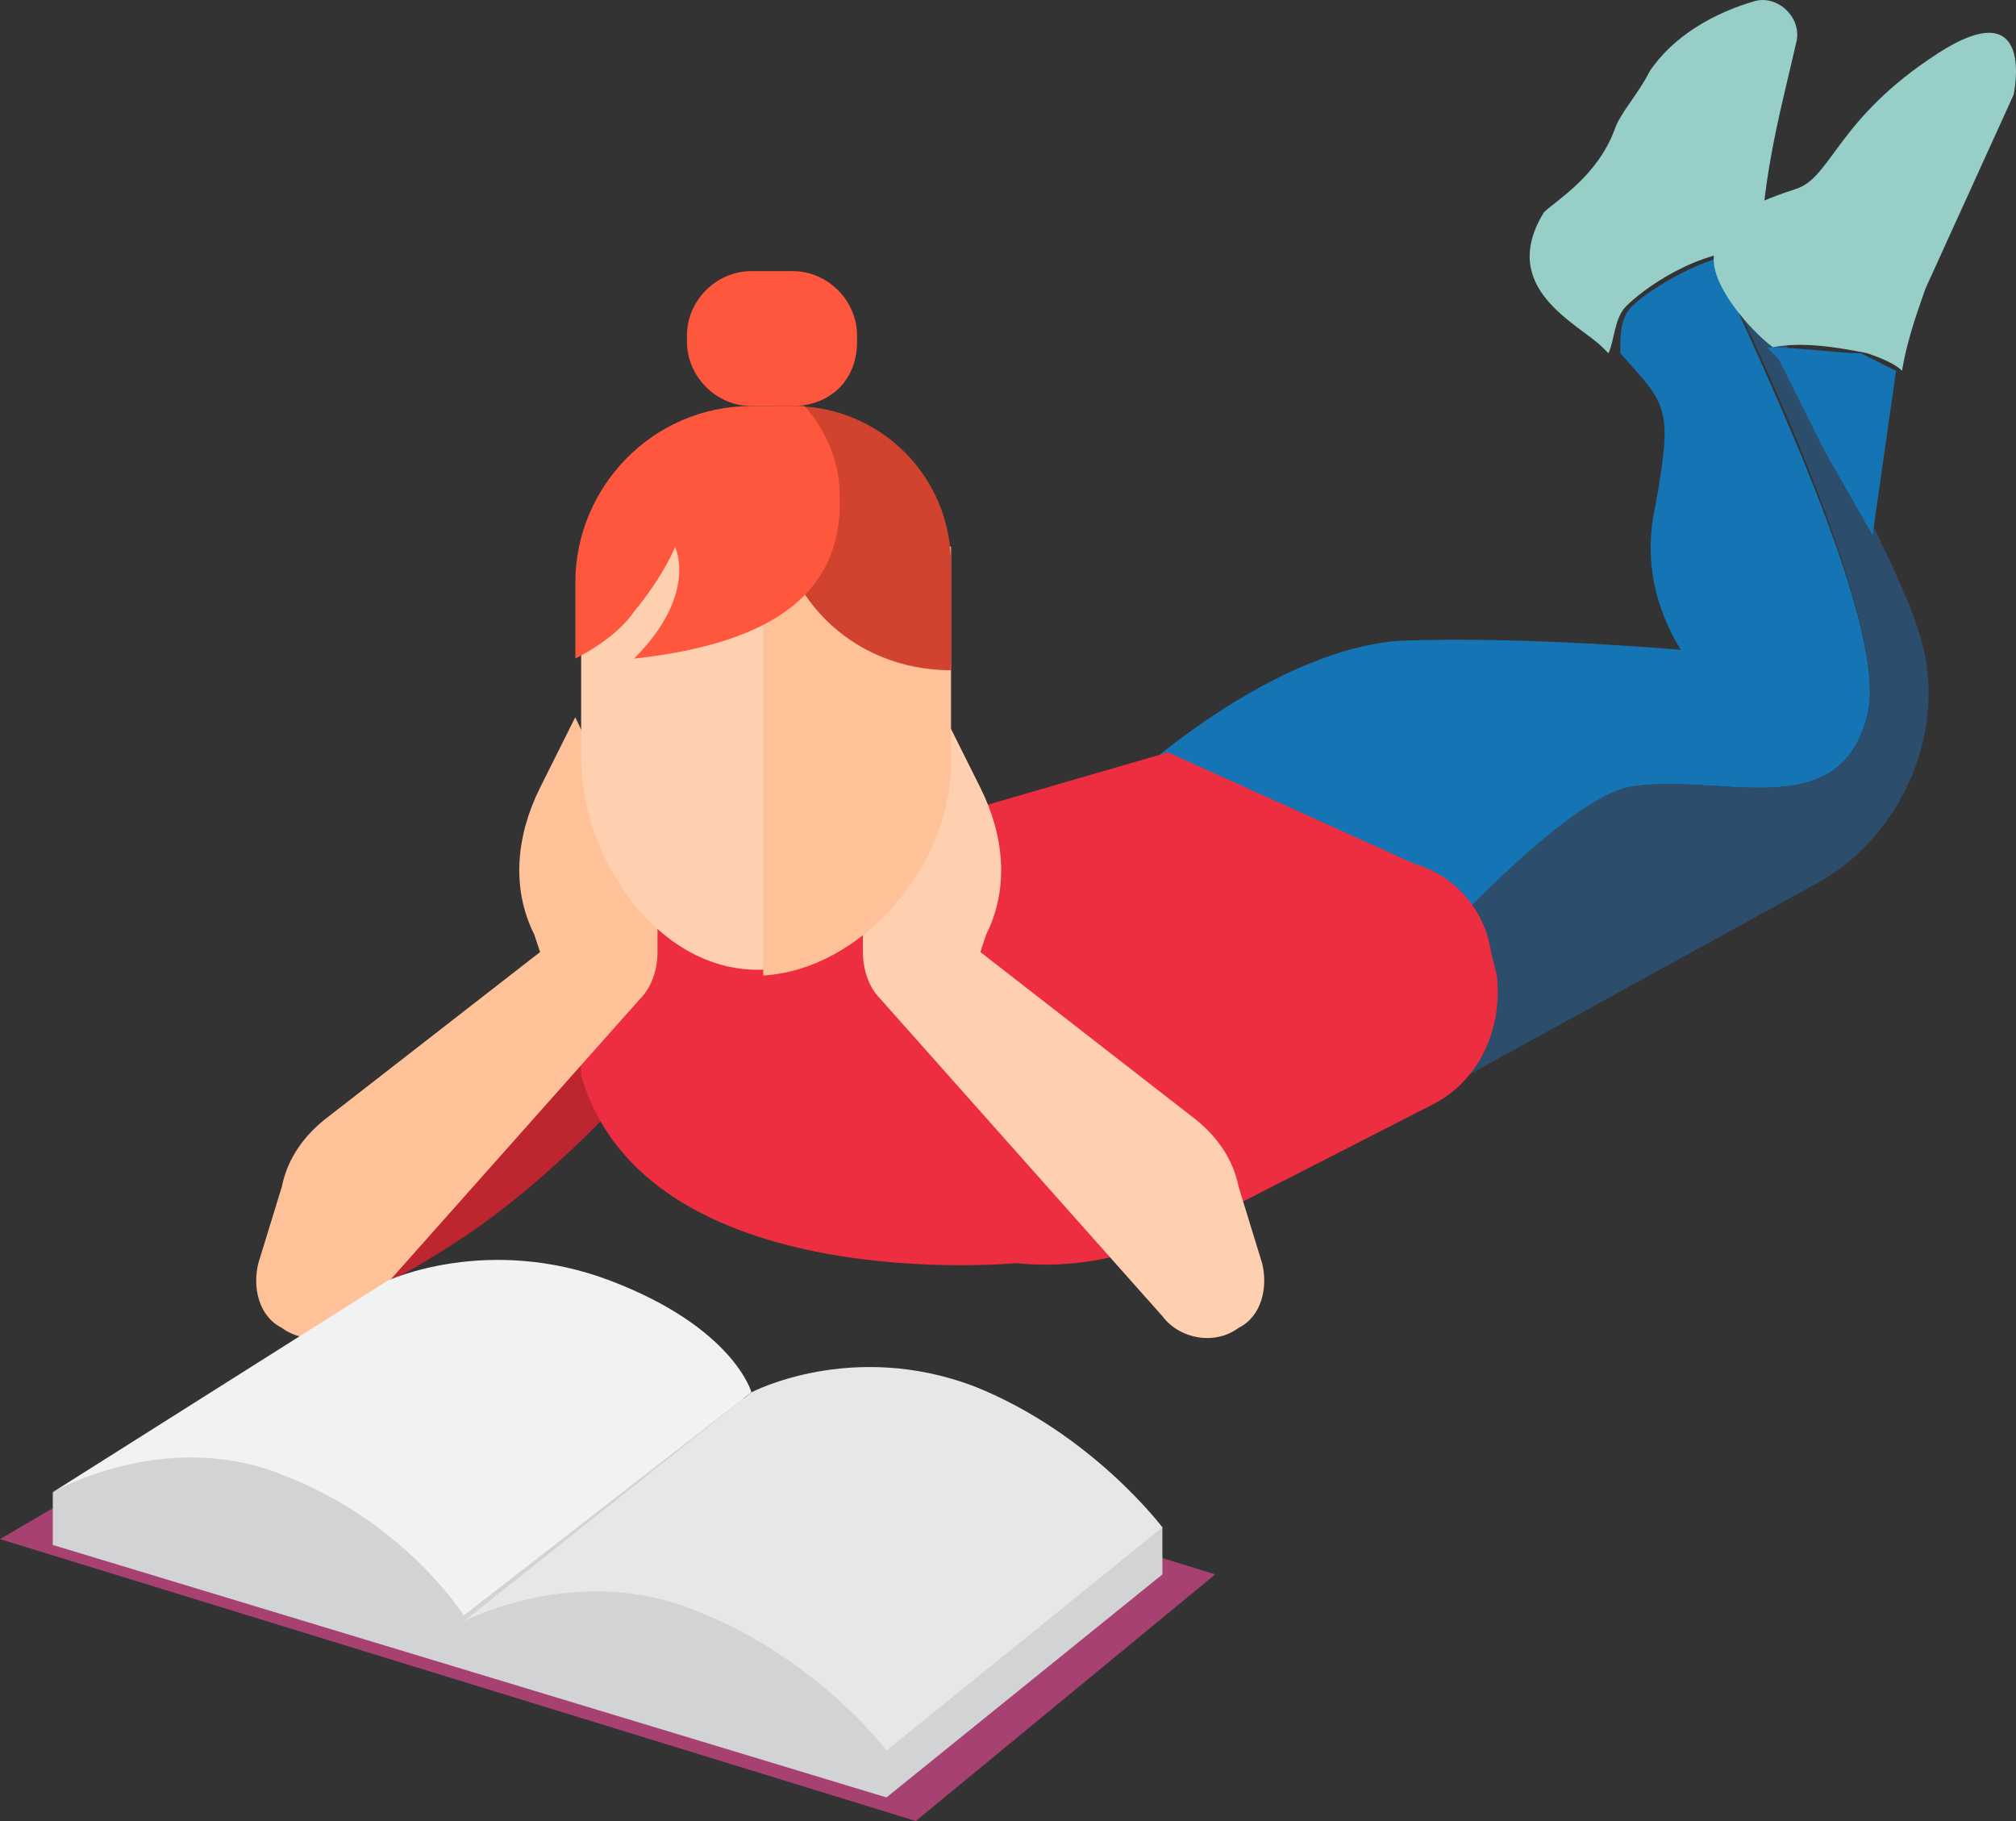
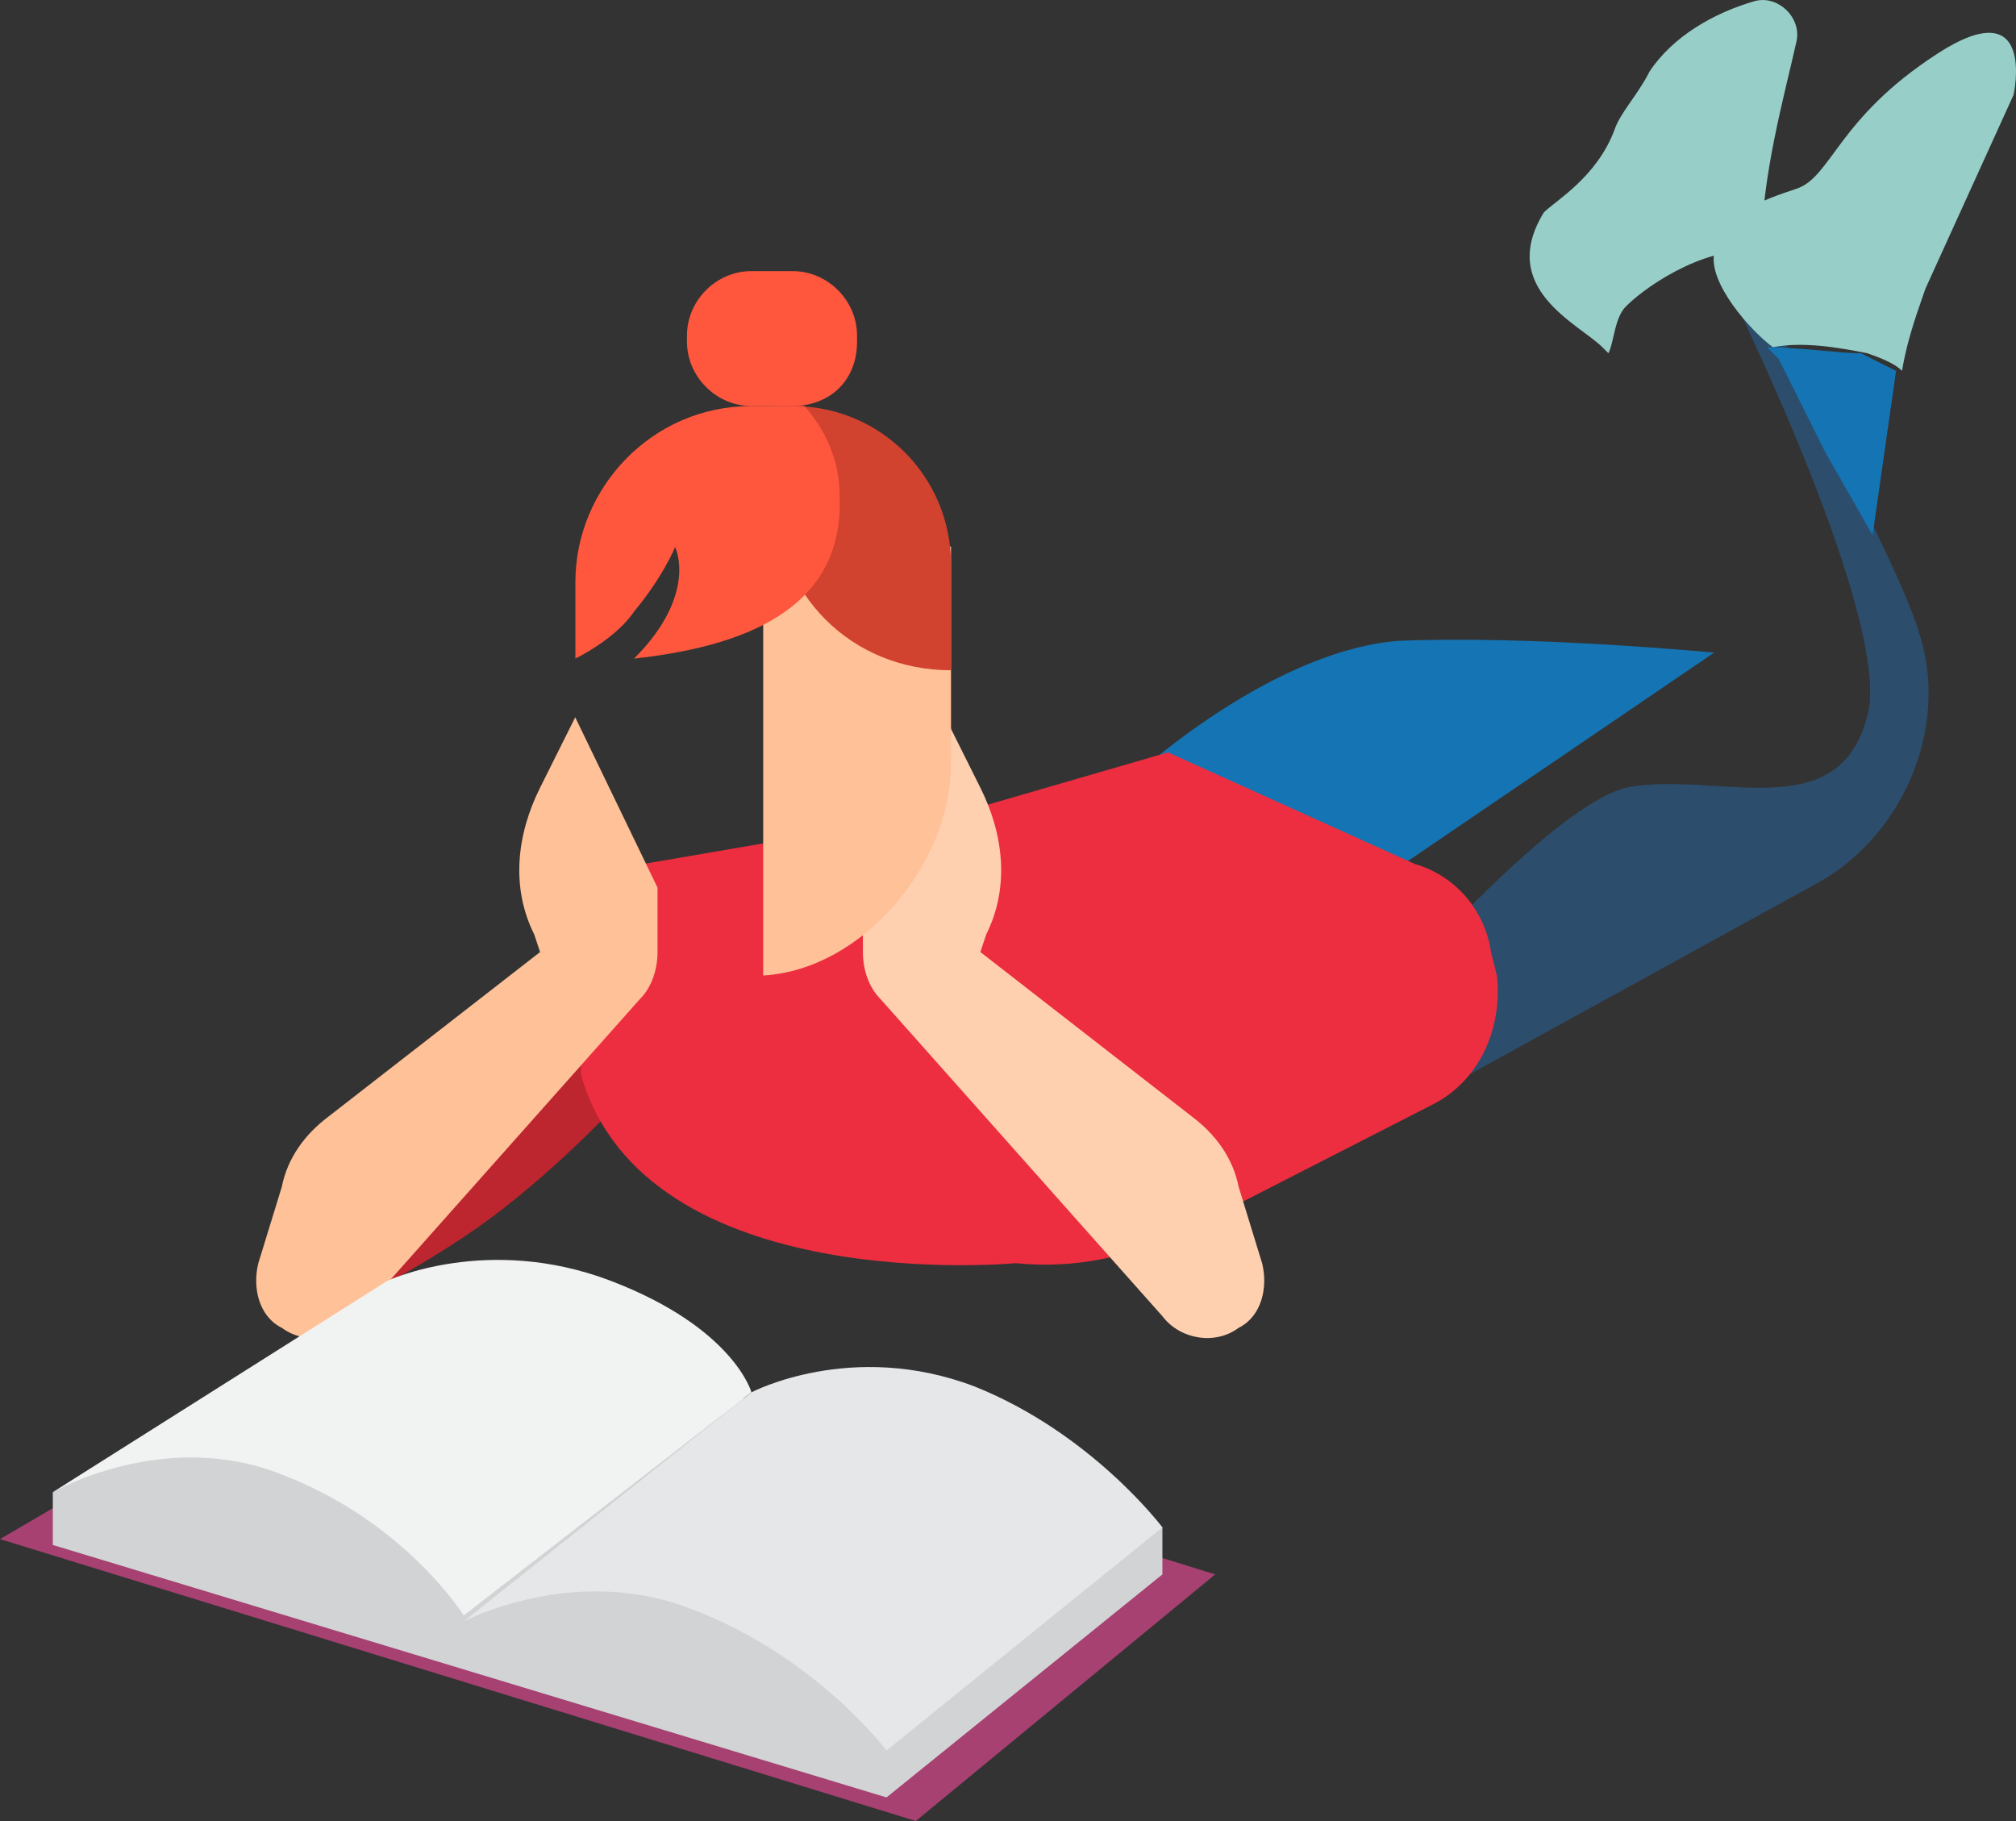
<svg xmlns="http://www.w3.org/2000/svg" id="Layer_1" data-name="Layer 1" viewBox="0 0 192.46 173.83">
  <rect x="0" y="0" width="192.46" height="173.83" fill="#333333" stroke="none" />
  <defs>
    <style>
      .cls-1 {
        fill: #bd252f;
      }

      .cls-2 {
        fill: #d1422f;
      }

      .cls-3 {
        fill: #97cfc8;
      }

      .cls-4 {
        fill: #a74172;
      }

      .cls-5 {
        fill: #ffd0b0;
      }

      .cls-6 {
        fill: #f1f2f2;
      }

      .cls-7 {
        fill: #2c4d6c;
      }

      .cls-8 {
        fill: #d1d3d4;
      }

      .cls-9 {
        fill: #ff573d;
      }

      .cls-10 {
        fill: #e6e7e8;
      }

      .cls-11 {
        fill: #ffc197;
      }

      .cls-12 {
        fill: #ed2e40;
      }

      .cls-13 {
        fill: #1574b3;
      }
    </style>
  </defs>
  <path class="cls-13" d="m119.37,80.79l-12.33-5.6s13.45-12.89,26.34-14.01c12.89-.56,30.26,1.12,30.26,1.12l-40.35,27.46-3.92-8.97Z" />
  <path class="cls-3" d="m155.24,29.23c2.24-2.24,8.41-6.16,12.89-5.04,0-7.29,2.24-15.13,3.36-20.18.56-2.24-1.68-4.48-3.92-3.92-3.92,1.12-7.85,3.36-10.09,6.73-1.12,2.24-2.8,3.92-3.36,5.6-1.68,4.48-5.6,6.73-6.73,7.85-4.48,7.29,3.36,10.65,5.6,12.89l.56.56c.56-1.12.56-3.36,1.68-4.48Z" />
  <g>
-     <path class="cls-13" d="m155.24,75.19c8.41-1.68,20.18,3.92,22.98-6.73,2.24-7.85-8.97-31.38-14.57-43.71-3.36,1.12-6.73,3.36-7.85,4.48s-1.12,2.8-1.12,4.48c4.48,5.04,5.04,5.04,3.36,14.57-1.68,7.29,1.68,12.89,3.36,15.13l-3.92-.56s-14.01-.56-22.42,6.73c-8.41,7.29-7.29,7.85-7.29,7.85l1.68,20.18,1.12.56c4.48-6.16,18.49-21.3,24.66-22.98Z" />
    <path class="cls-7" d="m183.27,60.62c-2.24-7.85-14.01-27.46-14.57-33.63v-2.8c-1.68-.56-3.36,0-5.04.56,6.16,12.33,16.81,36.43,14.57,43.71-2.8,10.65-14.57,5.04-22.98,6.73-6.73,1.68-20.18,16.81-25.78,22.98l10.65,4.48,33.63-18.49c7.85-4.48,12.33-14.57,9.53-23.54Z" />
  </g>
  <path class="cls-3" d="m184.95,5.13c-9.53,6.16-10.09,11.77-13.45,12.89-3.36,1.12-6.73,2.24-7.85,6.16-.56,2.8,3.36,7.29,5.6,8.97,2.8-.56,6.16,0,8.97.56,1.68.56,2.8,1.12,3.36,1.68.56-3.36,1.68-6.16,2.24-7.85,2.8-6.16,8.41-18.49,8.41-18.49,0,0,2.24-10.09-7.29-3.92Z" />
  <path class="cls-13" d="m168.69,33.15l1.12,1.12,4.48,8.97,4.48,7.85s1.12-7.85,2.24-15.69c-1.12-.56-2.24-1.12-3.36-1.68-2.24,0-5.6-.56-8.97-.56Z" />
  <path class="cls-1" d="m59.41,104.89s-5.6,6.16-12.33,11.21c-6.73,5.04-15.13,8.97-15.13,8.97,0,0,4.48-15.69,11.77-20.18,7.29-4.48,16.81-21.86,17.93-15.13,1.68,6.73-2.24,15.13-2.24,15.13Z" />
  <polygon class="cls-4" points="0 146.92 87.43 173.83 116.01 150.29 36.43 125.63 0 146.92" />
  <path class="cls-12" d="m54.92,83.59l.56,19.06c6.16,21.3,41.47,17.93,41.47,17.93,5.6.56,10.65-.56,15.69-2.8l24.1-12.33c4.48-2.24,6.73-7.29,6.16-12.33l-.56-2.24c-.56-3.92-3.36-7.29-7.29-8.41l-23.54-10.65-17.37,5.04-39.23,6.73Z" />
  <path class="cls-5" d="m90.23,68.46l3.36,6.73c2.24,4.48,2.8,9.53.56,14.01l-.56,1.68,20.18,15.69c2.24,1.68,3.92,3.92,4.48,6.73l2.24,7.29c.56,2.24,0,5.04-2.24,6.16h0c-2.24,1.68-5.6,1.12-7.29-1.12l-26.9-30.26c-1.12-1.12-1.68-2.8-1.68-4.48v-6.16l7.85-16.25Z" />
  <path class="cls-11" d="m54.92,68.46l-3.36,6.73c-2.24,4.48-2.8,9.53-.56,14.01l.56,1.68-20.18,15.69c-2.24,1.68-3.92,3.92-4.48,6.73l-2.24,7.29c-.56,2.24,0,5.04,2.24,6.16h0c2.24,1.68,5.6,1.12,7.29-1.12l26.9-30.26c1.12-1.12,1.68-2.8,1.68-4.48v-6.16l-7.85-16.25Z" />
  <polygon class="cls-8" points="5.04 147.48 84.63 171.58 110.97 150.29 110.97 145.8 5.04 142.44 5.04 147.48" />
  <polygon class="cls-8" points="5.04 142.44 84.63 167.1 110.97 145.8 38.11 123.39 5.04 142.44" />
  <g>
    <path class="cls-10" d="m110.97,145.8s-6.73-8.97-17.93-13.45c-11.77-4.48-21.3.56-21.3.56l-27.46,21.86s10.65-5.6,21.86-1.12c11.77,4.48,18.49,13.45,18.49,13.45l26.34-21.3Z" />
    <path class="cls-6" d="m71.74,132.91s-1.68-6.16-13.45-10.65c-11.77-4.48-21.3,0-21.3,0l-31.95,20.18s10.65-6.16,21.86-1.68c11.77,4.48,17.37,13.45,17.37,13.45l27.46-21.3Z" />
  </g>
  <g>
-     <path class="cls-5" d="m55.48,51.65v20.74c0,9.53,7.29,20.18,16.81,20.18h1.12v-40.91h-17.93Z" />
    <path class="cls-11" d="m72.86,44.36v48.76c9.53-.56,17.93-10.65,17.93-20.18v-20.74l-17.93-7.85Z" />
  </g>
  <path class="cls-2" d="m90.79,63.98h0c-9.53,0-16.81-7.29-16.81-16.81v-8.41h1.68c8.41,0,15.13,6.73,15.13,15.13v10.09Z" />
  <path class="cls-9" d="m76.78,38.76h-5.04c-9.53,0-16.81,7.85-16.81,16.81v7.29c2.24-1.12,4.48-2.8,5.6-4.48,2.8-3.36,3.92-6.16,3.92-6.16,0,0,2.24,4.48-3.92,10.65,10.09-1.12,20.18-4.48,19.62-15.69,0-5.04-3.36-8.41-3.36-8.41Z" />
  <path class="cls-9" d="m75.66,38.76h-3.92c-3.36,0-6.16-2.8-6.16-6.16v-.56c0-3.36,2.8-6.16,6.16-6.16h3.92c3.36,0,6.16,2.8,6.16,6.16v.56c0,3.92-2.8,6.16-6.16,6.16Z" />
</svg>